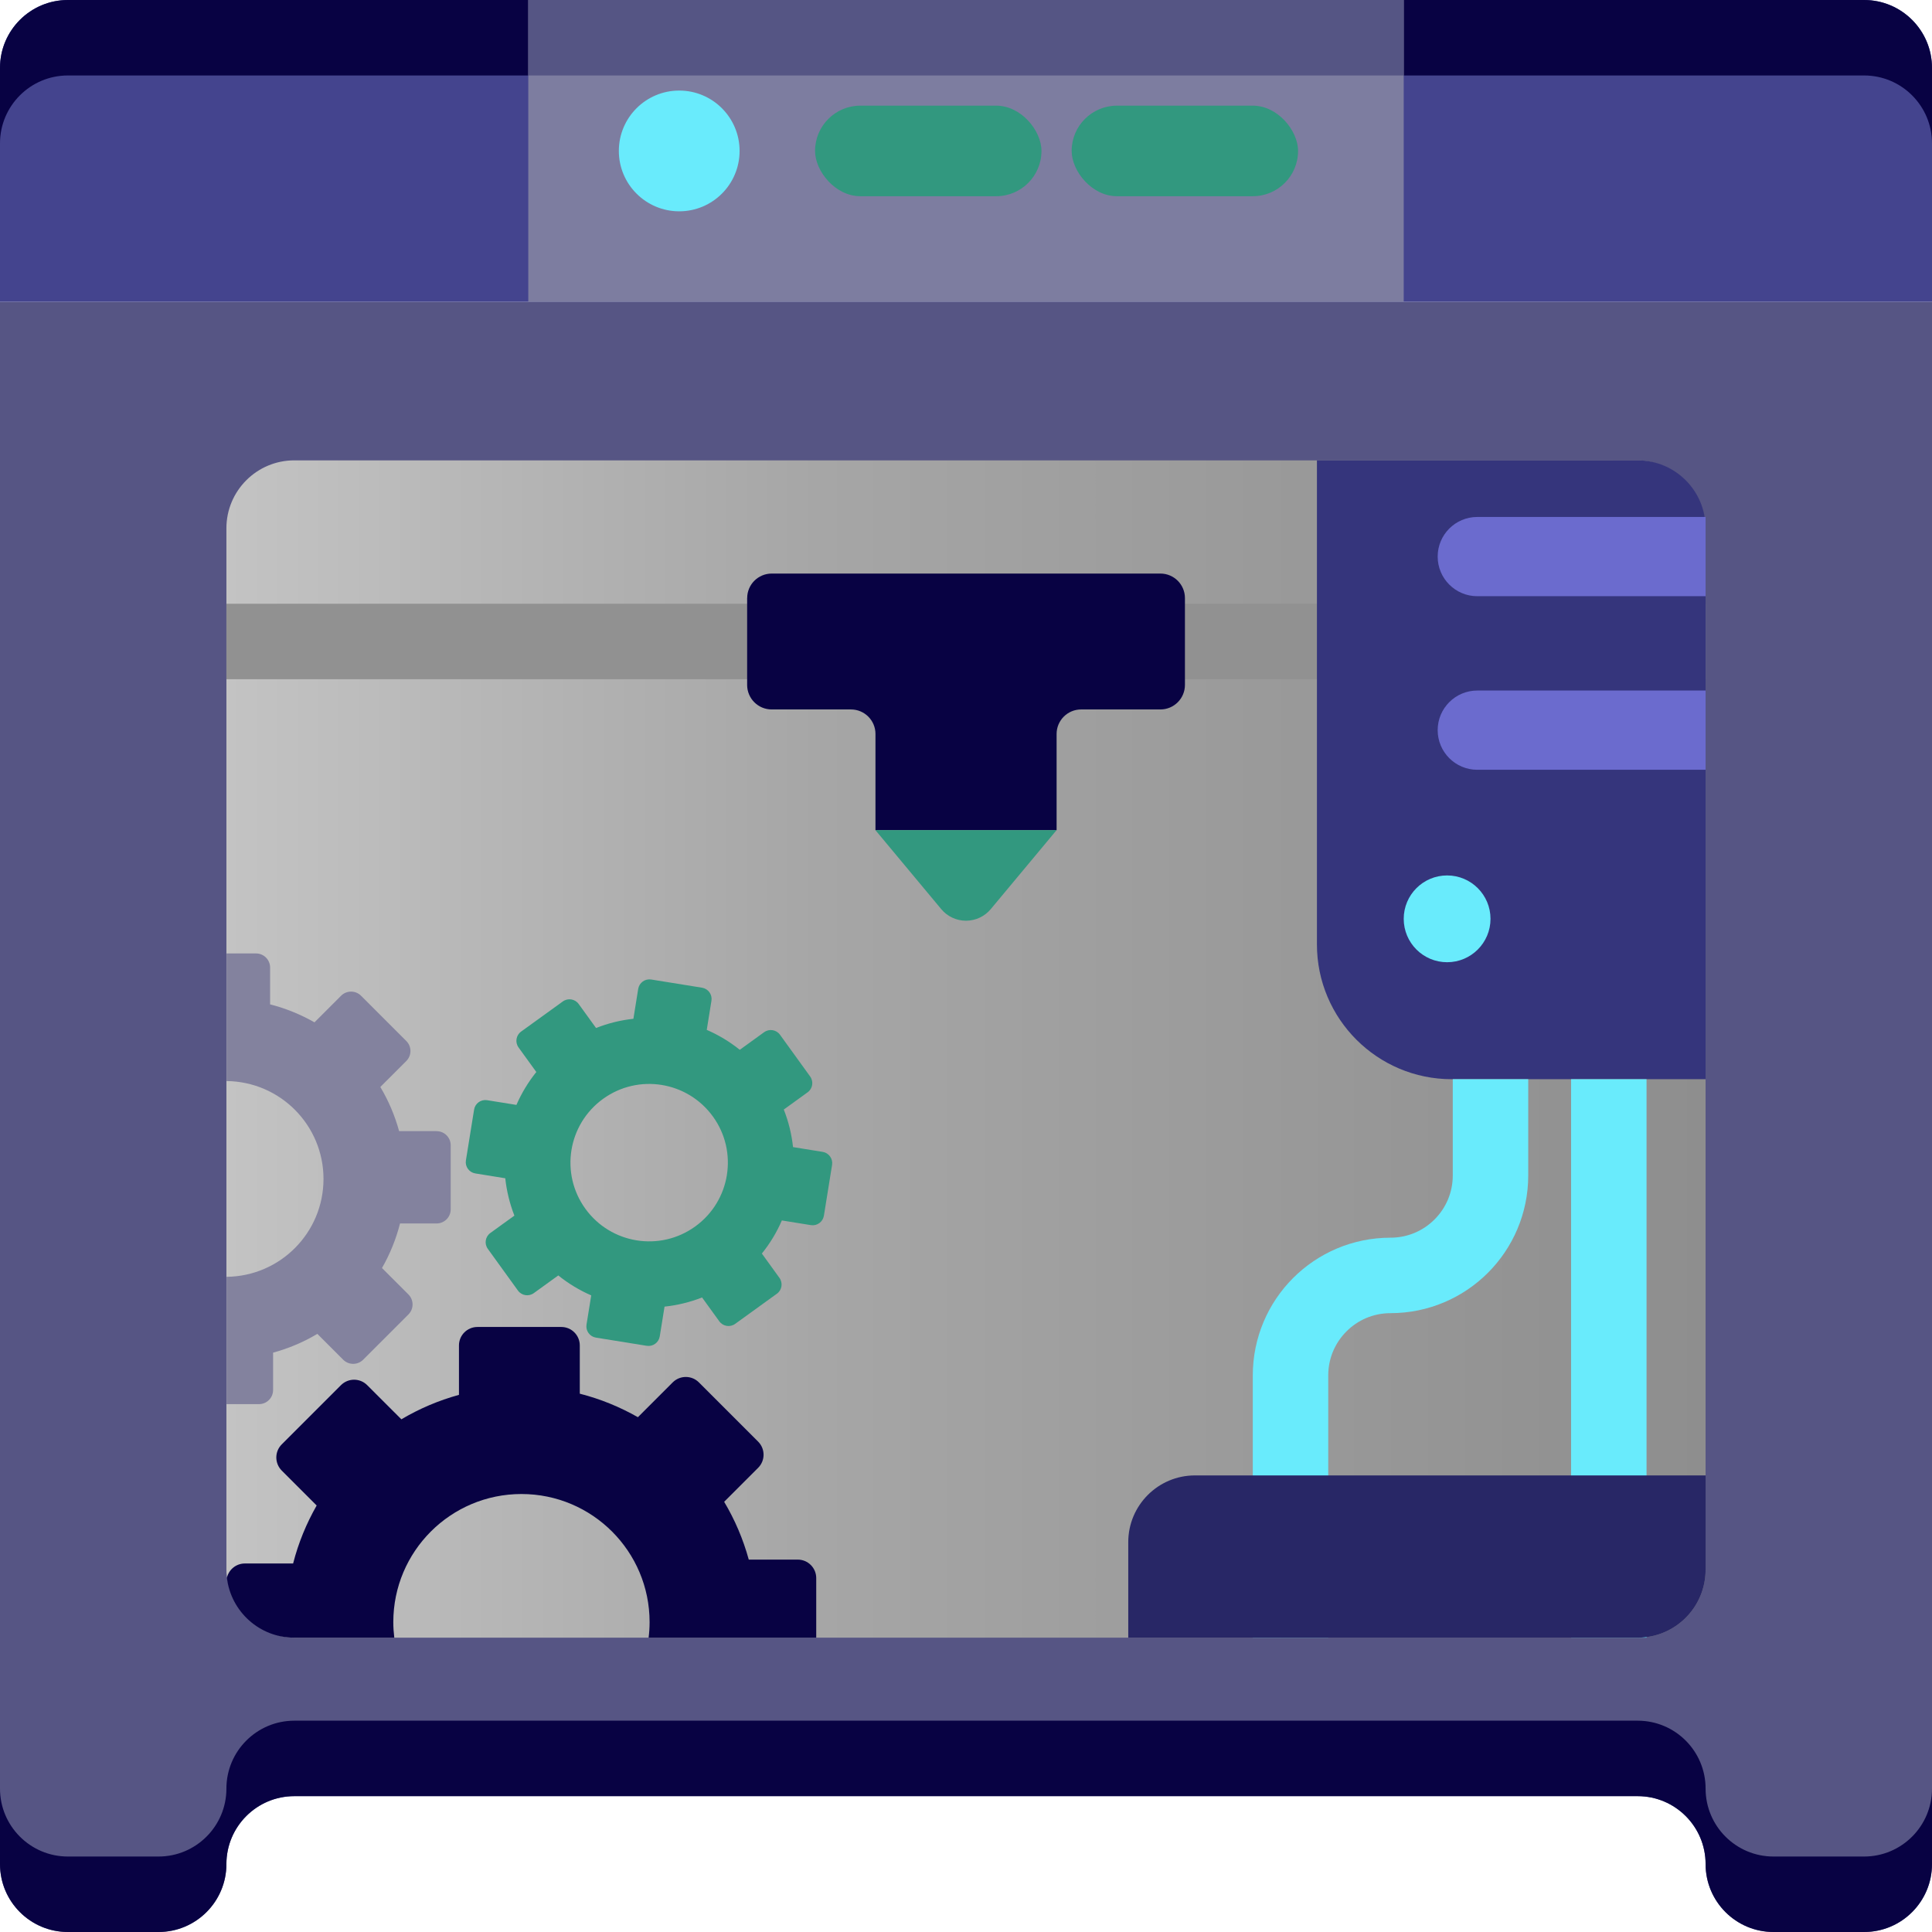
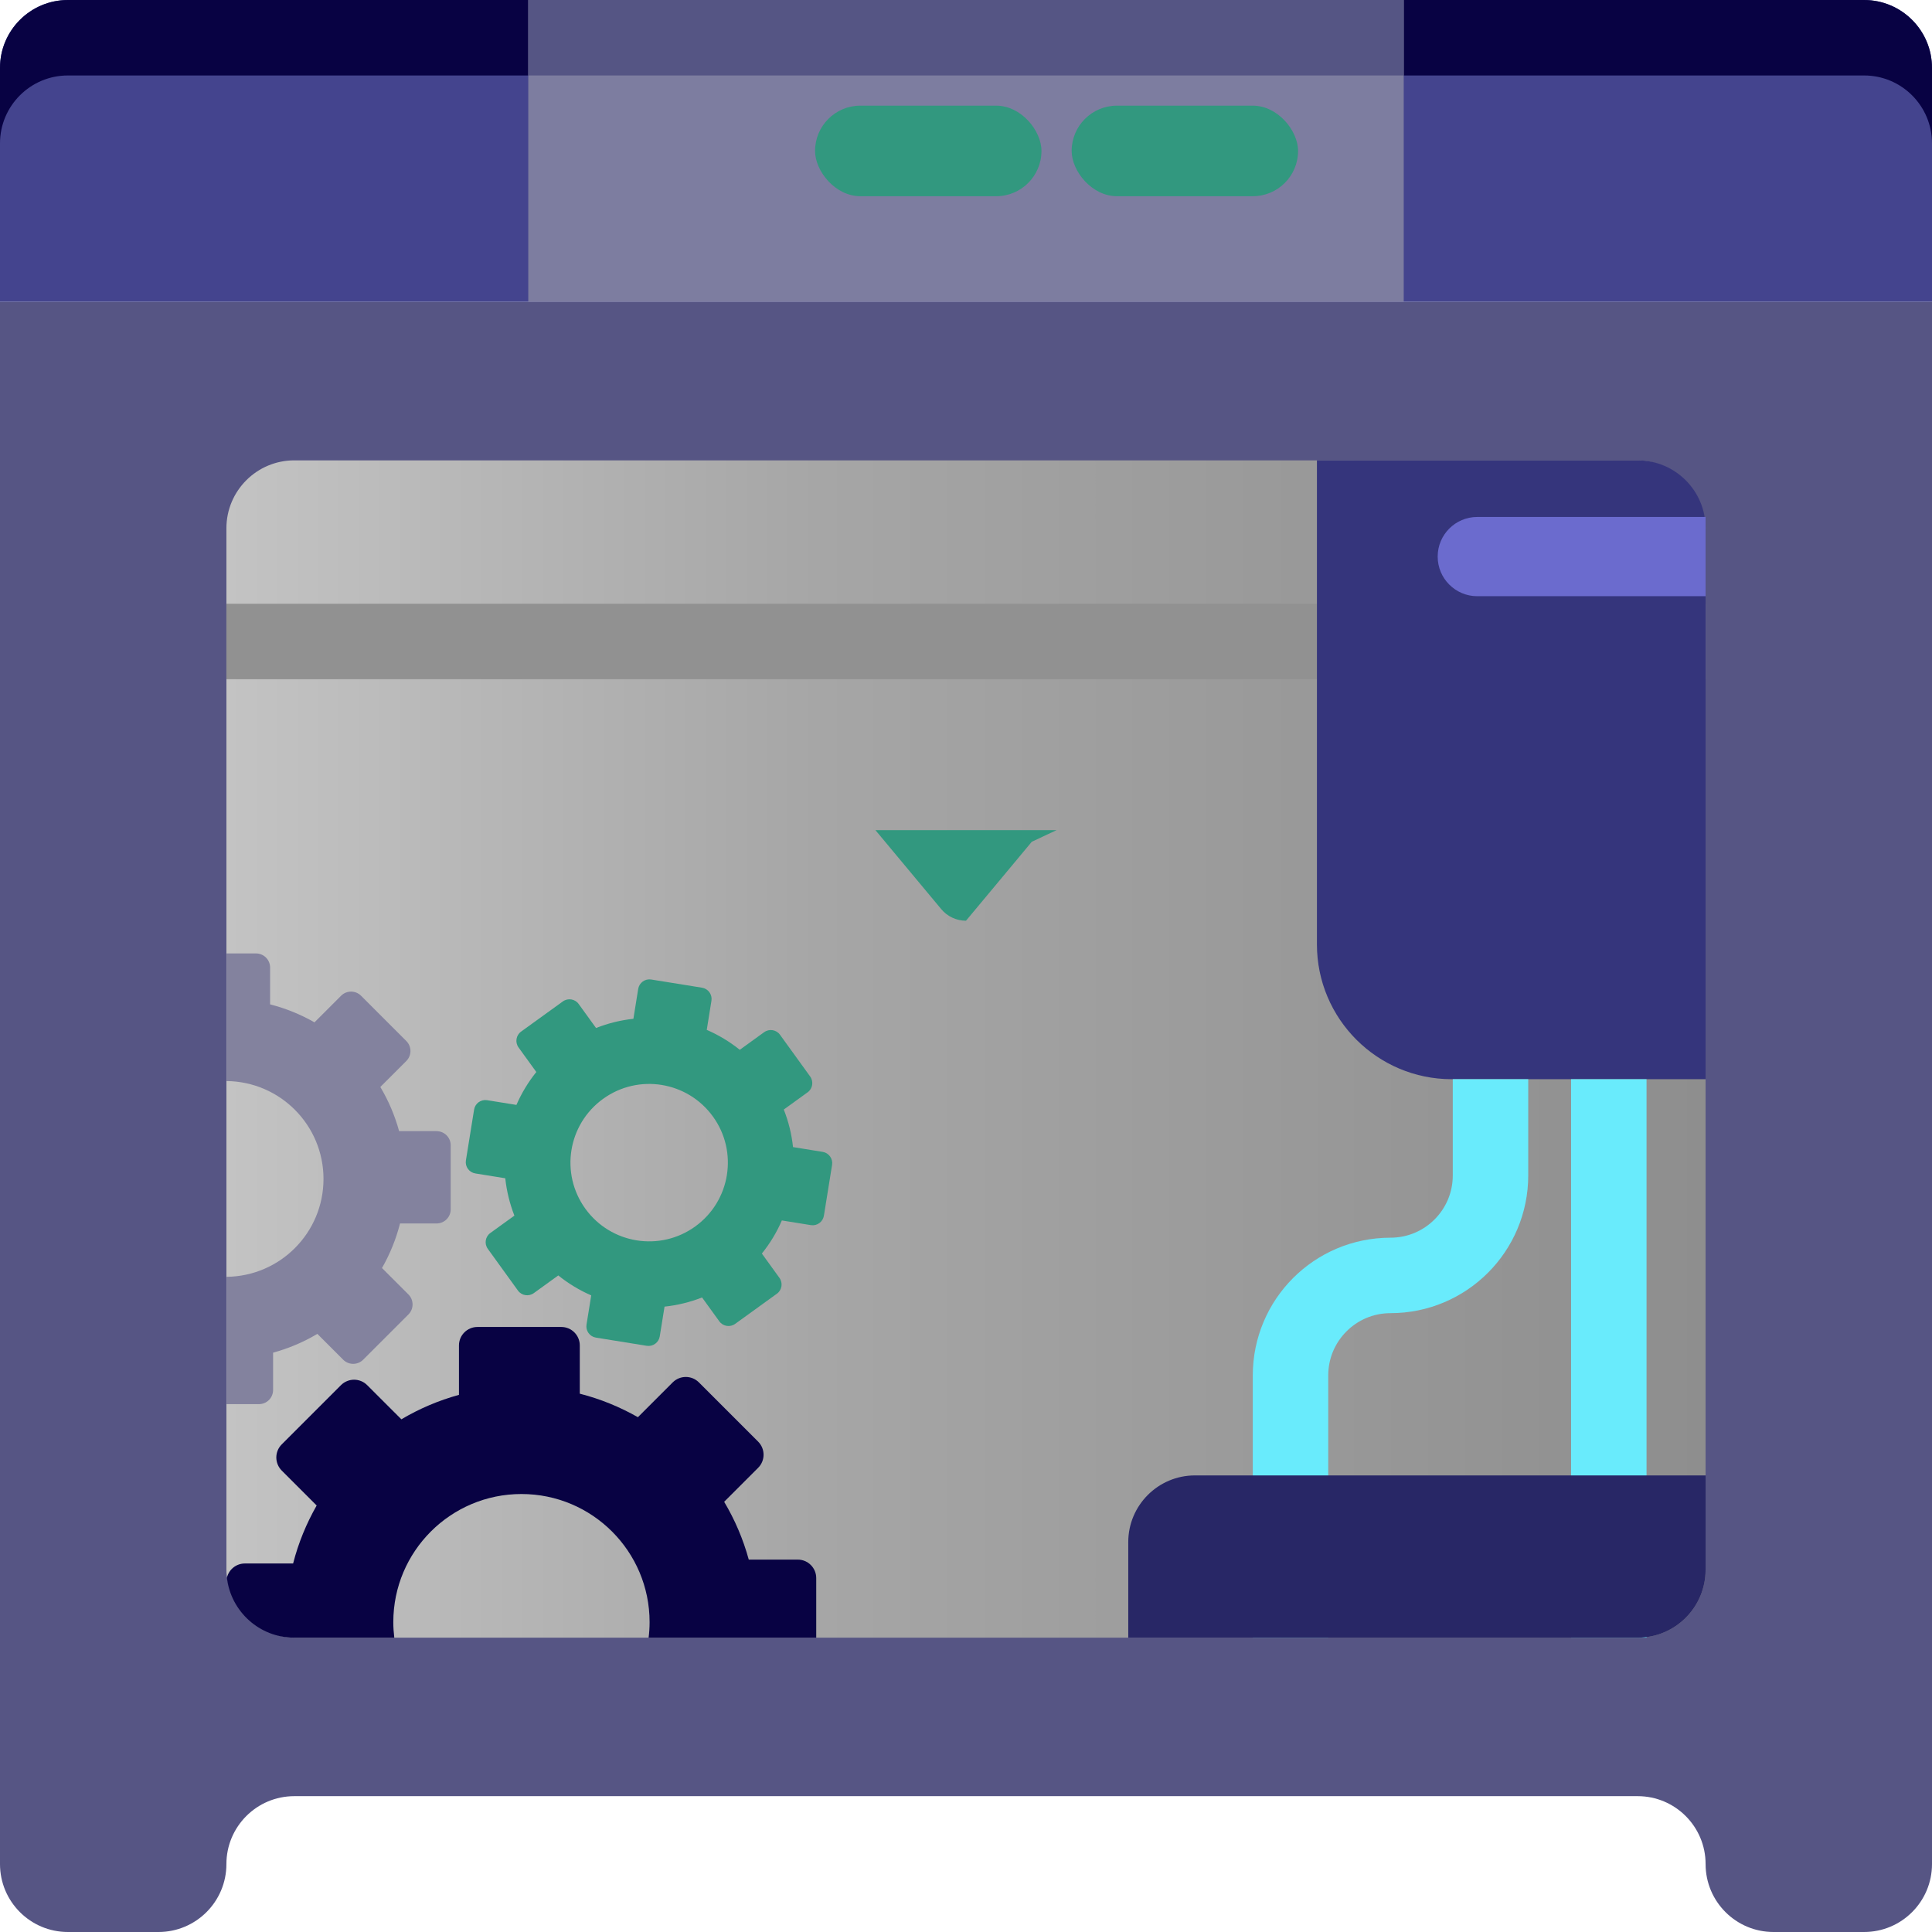
<svg xmlns="http://www.w3.org/2000/svg" id="Layer_1" data-name="Layer 1" viewBox="0 0 512 512">
  <defs>
    <style>      .cls-1 {        fill: #32987f;      }      .cls-2 {        fill: #83829e;      }      .cls-3 {        fill: #35357c;      }      .cls-4 {        fill: none;        stroke: #69ebfc;        stroke-miterlimit: 10;        stroke-width: 20px;      }      .cls-5 {        fill: #282766;      }      .cls-6 {        fill: #6b6bce;      }      .cls-7 {        fill: #565584;      }      .cls-8 {        fill: #555584;      }      .cls-9 {        fill: #69ebfc;      }      .cls-10 {        fill: #919191;      }      .cls-11 {        fill: url(#linear-gradient);      }      .cls-12 {        fill: #080243;      }      .cls-13 {        fill: #7d7da0;      }      .cls-14 {        fill: #44448e;      }    </style>
    <linearGradient id="linear-gradient" x1="60" y1="278" x2="452" y2="278" gradientUnits="userSpaceOnUse">
      <stop offset="0" stop-color="#c3c3c3" />
      <stop offset=".4" stop-color="#a6a6a6" />
      <stop offset="1" stop-color="#8e8e8e" />
    </linearGradient>
  </defs>
  <path class="cls-7" d="M0,80v414c0,9.94,8.06,18,18,18h24c9.94,0,18-8.06,18-18h0c0-9.94,8.06-18,18-18h356c9.94,0,18,8.06,18,18h0c0,9.94,8.06,18,18,18h24c9.94,0,18-8.06,18-18V80H0Z" />
-   <path class="cls-12" d="M494,492h-24c-9.94,0-18-8.06-18-18s-8.06-18-18-18H78c-9.94,0-18,8.06-18,18s-8.06,18-18,18h-24c-9.94,0-18-8.06-18-18v20c0,9.94,8.06,18,18,18h24c9.94,0,18-8.06,18-18s8.06-18,18-18h356c9.94,0,18,8.06,18,18s8.06,18,18,18h24c9.94,0,18-8.06,18-18v-20c0,9.94-8.06,18-18,18Z" />
  <rect class="cls-11" x="60" y="122" width="392" height="312" rx="18" ry="18" />
  <path class="cls-14" d="M512,80H0V18C0,8.06,8.06,0,18,0h476c9.94,0,18,8.06,18,18v62Z" />
  <path class="cls-12" d="M494,0H18C8.06,0,0,8.06,0,18v20c0-9.94,8.06-18,18-18h476c9.94,0,18,8.06,18,18v-20c0-9.94-8.06-18-18-18Z" />
  <rect class="cls-13" x="140" width="232" height="80" />
  <rect class="cls-8" x="140" width="232" height="20" />
-   <circle class="cls-9" cx="180" cy="40" r="16" />
  <rect class="cls-1" x="216" y="28" width="60" height="24" rx="12" ry="12" />
  <rect class="cls-1" x="284" y="28" width="60" height="24" rx="12" ry="12" />
  <rect class="cls-10" x="60" y="160" width="392" height="20" />
-   <path class="cls-12" d="M198,158.5v23.01c0,3.59,2.91,6.5,6.5,6.5h21.01c3.59,0,6.5,2.91,6.5,6.5v25.5h48v-25.5c0-3.59,2.91-6.5,6.5-6.5h21.01c3.59,0,6.5-2.91,6.5-6.5v-23.01c0-3.59-2.91-6.5-6.5-6.5h-103.01c-3.59,0-6.5,2.91-6.5,6.5Z" />
-   <path class="cls-1" d="M280,220h-48l17.44,20.93c1.62,1.95,4.03,3.07,6.56,3.07h0c2.53,0,4.94-1.13,6.56-3.07l17.44-20.93Z" />
+   <path class="cls-1" d="M280,220h-48l17.44,20.93c1.62,1.95,4.03,3.07,6.56,3.07h0l17.44-20.93Z" />
  <path class="cls-2" d="M115.7,299.76h-9.93c-1.14-4.15-2.82-8.08-4.98-11.7l6.89-6.89c1.46-1.46,1.46-3.83,0-5.29l-12-12c-1.46-1.46-3.83-1.46-5.29,0l-7.05,7.05c-3.65-2.08-7.59-3.7-11.76-4.76v-9.76c0-2.07-1.68-3.74-3.74-3.74h-7.81v33.82c14.21.14,25.7,11.69,25.7,25.94s-11.48,25.8-25.7,25.94v33.74h8.6c2.07,0,3.74-1.68,3.74-3.74v-9.9c4.17-1.14,8.1-2.82,11.73-4.98l6.85,6.85c1.46,1.46,3.83,1.46,5.29,0l12-12c1.46-1.46,1.46-3.83,0-5.29l-7.01-7.01c2.09-3.66,3.72-7.62,4.78-11.81h9.69c2.07,0,3.74-1.68,3.74-3.74v-16.98c0-2.07-1.68-3.74-3.74-3.74Z" />
  <path class="cls-1" d="M202.52,273.53l-6.47,4.68c-2.7-2.17-5.65-3.94-8.75-5.28l1.24-7.73c.26-1.64-.85-3.18-2.49-3.45l-13.47-2.17c-1.64-.26-3.18.85-3.45,2.49l-1.27,7.92c-3.36.36-6.69,1.17-9.9,2.44l-4.6-6.36c-.97-1.35-2.85-1.65-4.2-.68l-11.06,7.99c-1.35.97-1.65,2.85-.68,4.2l4.71,6.51c-2.16,2.69-3.92,5.62-5.27,8.72l-7.77-1.25c-1.64-.26-3.18.85-3.45,2.49l-2.17,13.47c-.26,1.64.85,3.18,2.49,3.45l7.94,1.28c.36,3.35,1.16,6.68,2.42,9.9l-6.37,4.6c-1.35.97-1.65,2.85-.68,4.2l7.99,11.06c.97,1.35,2.85,1.65,4.2.68l6.49-4.69c2.69,2.17,5.63,3.94,8.73,5.29l-1.25,7.74c-.26,1.64.85,3.18,2.49,3.45l13.47,2.17c1.64.26,3.18-.85,3.45-2.49l1.27-7.89c3.37-.36,6.71-1.16,9.94-2.43l4.57,6.32c.97,1.35,2.85,1.65,4.2.68l11.06-7.99c1.35-.97,1.65-2.85.68-4.2l-4.66-6.45c2.18-2.7,3.95-5.65,5.3-8.77l7.69,1.24c1.64.26,3.18-.85,3.45-2.49l2.17-13.47c.26-1.64-.85-3.18-2.49-3.45l-7.86-1.27c-.36-3.37-1.17-6.72-2.45-9.95l6.31-4.56c1.35-.97,1.65-2.85.68-4.2l-7.99-11.06c-.97-1.35-2.85-1.65-4.2-.68ZM184.25,325.02c-9.33,6.75-22.37,4.65-29.12-4.69-6.75-9.33-4.65-22.37,4.69-29.12,9.33-6.75,22.37-4.65,29.12,4.69,6.75,9.33,4.65,22.37-4.69,29.12Z" />
  <path class="cls-12" d="M211.43,413.31h-13c-1.49-5.44-3.7-10.58-6.52-15.32l9.01-9.01c1.91-1.91,1.91-5.01,0-6.93l-15.71-15.71c-1.91-1.91-5.01-1.91-6.93,0l-9.23,9.23c-4.78-2.72-9.94-4.84-15.4-6.23v-12.78c0-2.71-2.19-4.9-4.9-4.9h-22.22c-2.71,0-4.9,2.19-4.9,4.9v13.09c-5.42,1.49-10.54,3.68-15.26,6.48l-9.07-9.06c-1.91-1.91-5.01-1.91-6.93,0l-15.71,15.71c-1.91,1.91-1.91,5.01,0,6.93l9.26,9.26c-2.72,4.77-4.85,9.92-6.24,15.37h-12.79c-2.32,0-4.26,1.62-4.76,3.79,1.06,8.93,8.64,15.87,17.86,15.87h26.5c-.16-1.35-.26-2.72-.26-4.11,0-18.76,15.2-33.96,33.96-33.96s33.96,15.2,33.96,33.96c0,1.39-.09,2.76-.26,4.11h44.42v-15.79c0-2.71-2.19-4.9-4.9-4.9Z" />
  <path class="cls-3" d="M384.73,286h67.27v-146c0-9.94-8.06-18-18-18h-85v128.27c0,19.73,16,35.73,35.73,35.73Z" />
-   <path class="cls-6" d="M381,183h60.5c5.8,0,10.5,4.7,10.5,10.5h0c0,5.8-4.7,10.5-10.5,10.5h-60.5v-21h0Z" transform="translate(833 387) rotate(180)" />
  <path class="cls-6" d="M381,137h60.5c5.8,0,10.5,4.7,10.5,10.5h0c0,5.8-4.7,10.5-10.5,10.5h-60.5v-21h0Z" transform="translate(833 295) rotate(180)" />
-   <circle class="cls-9" cx="383.5" cy="243.5" r="11.5" />
  <path class="cls-4" d="M395,286v25.5c0,14.64-11.86,26.5-26.5,26.5h0c-14.64,0-26.5,11.86-26.5,26.5v69.5" />
  <line class="cls-4" x1="426.35" y1="286" x2="426.35" y2="434" />
  <path class="cls-5" d="M316.68,391c-9.76,0-17.68,7.92-17.68,17.68v25.32h135c9.94,0,18-8.06,18-18v-25h-135.32Z" />
</svg>